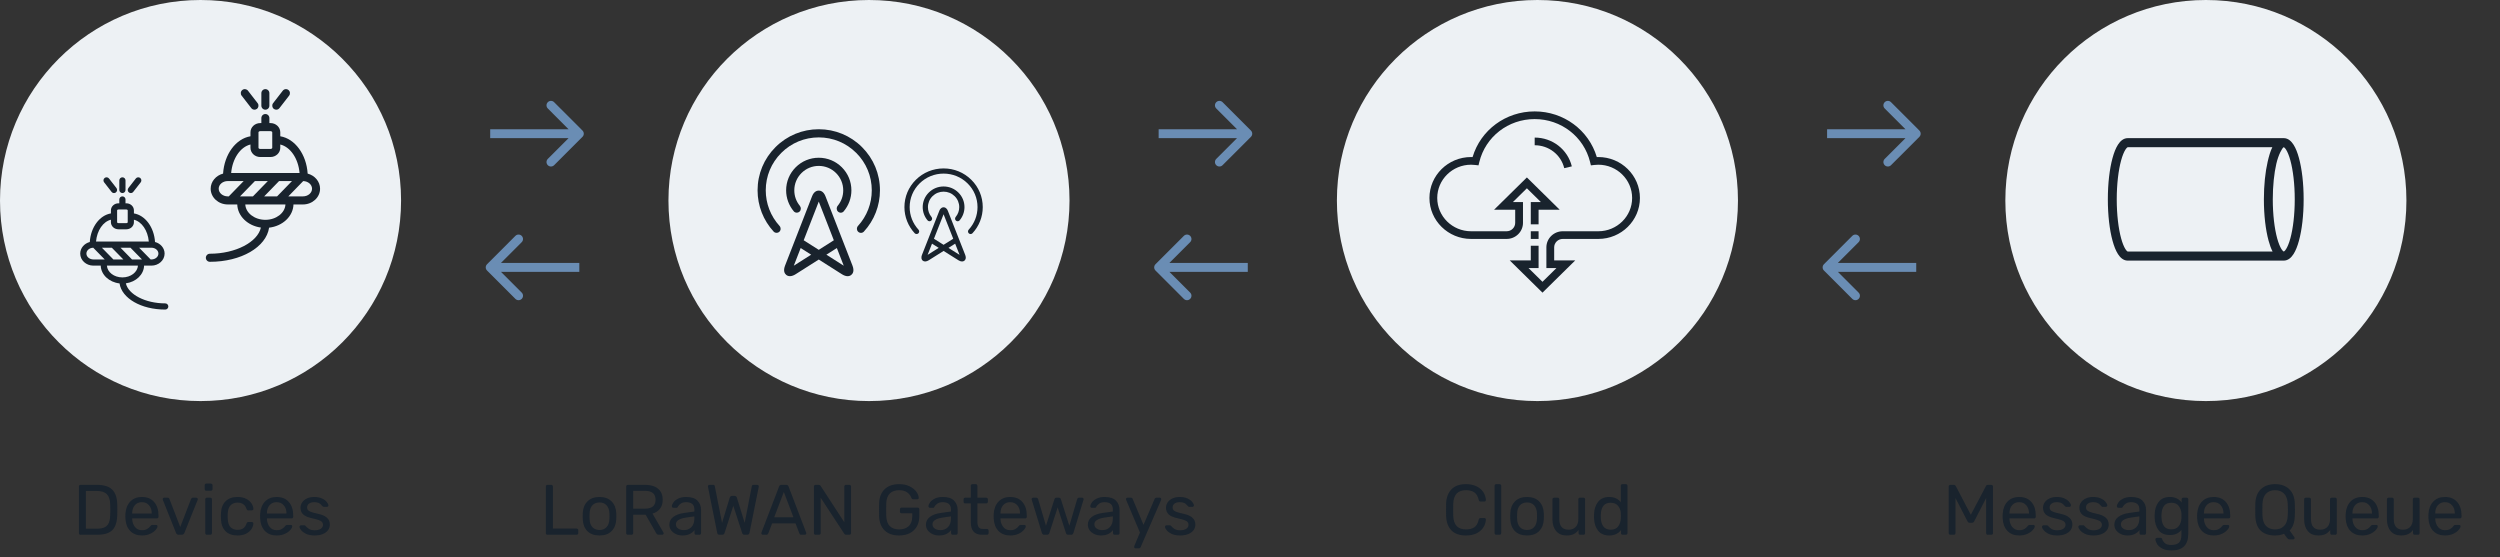
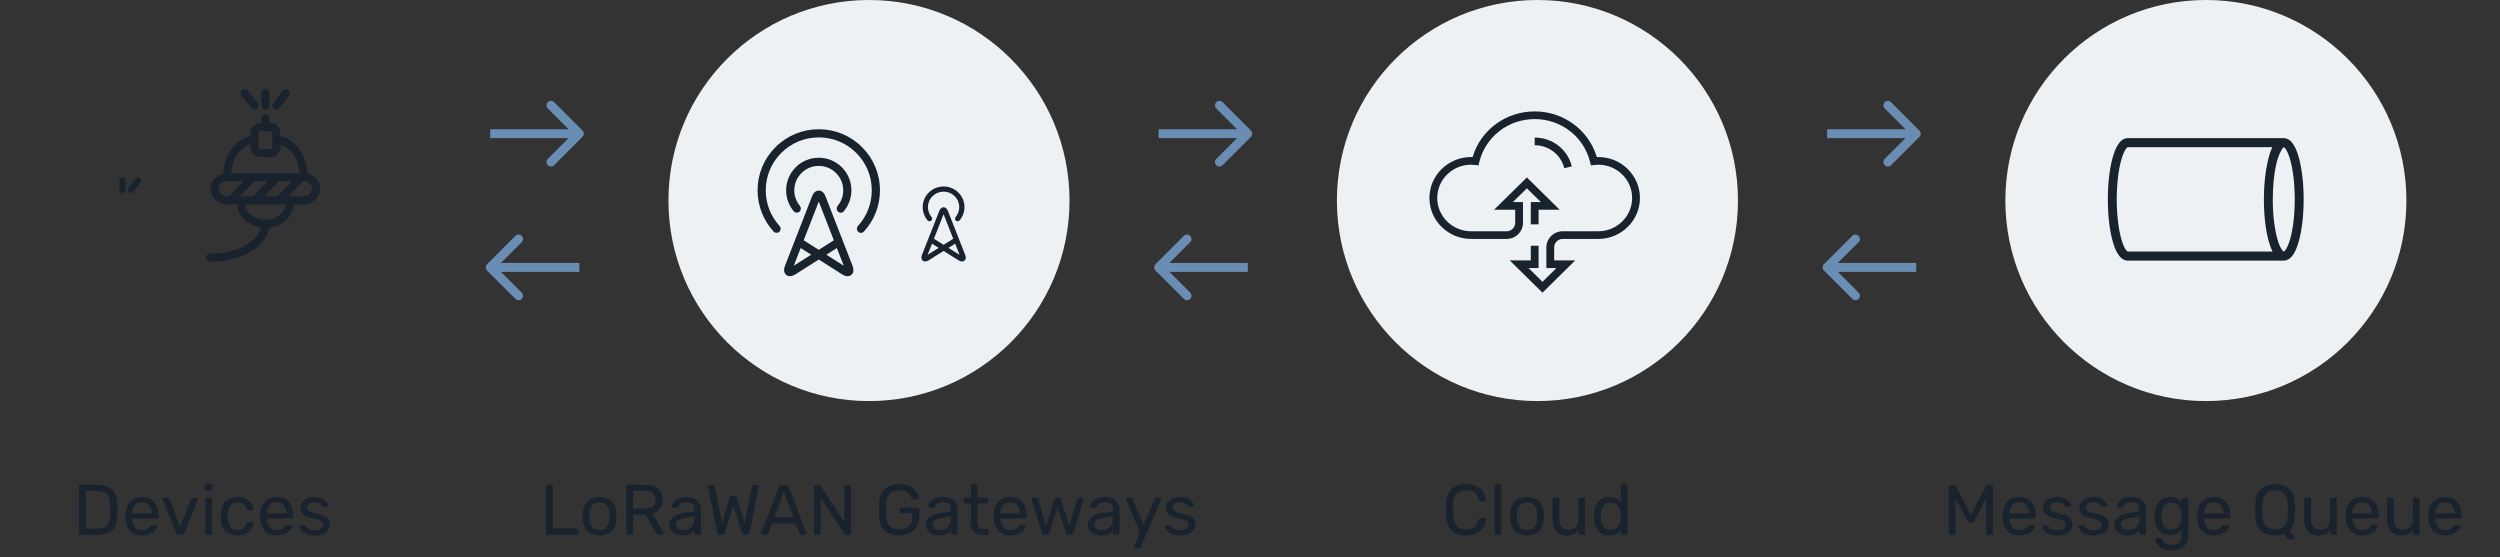
<svg xmlns="http://www.w3.org/2000/svg" width="561" height="125" viewBox="0 0 561 125" fill="none">
  <rect x="0" y="0" width="561" height="125" fill="#333333" stroke="none" />
  <circle cx="345" cy="45" r="45" transform="rotate(-90 345 45)" fill="#EDF1F4" />
  <path d="M351.016 37.737L352.717 37.334C351.788 33.53 348.361 30.872 344.383 30.872V32.594C347.549 32.594 350.277 34.709 351.016 37.737Z" fill="#19232D" />
  <path d="M346.133 65.672L353.493 58.427L348.757 58.427V55.51C348.757 55.004 348.957 54.529 349.32 54.171C349.684 53.813 350.167 53.616 350.681 53.616H358.664C363.812 53.616 368 49.495 368 44.429C368 39.362 363.812 35.24 358.664 35.24C358.553 35.24 358.439 35.242 358.322 35.247C356.505 29.177 350.877 25 344.383 25C337.887 25 332.26 29.177 330.448 35.247C330.329 35.242 330.214 35.24 330.101 35.24C324.954 35.24 320.766 39.362 320.766 44.429C320.766 49.495 324.954 53.616 330.101 53.616H338.085C339.067 53.616 339.989 53.24 340.683 52.557C341.377 51.874 341.759 50.966 341.759 50V45.339H339.496L342.633 42.252L345.77 45.339L343.509 45.339V50.344L345.258 50.344V47.062H349.993L342.633 39.816L335.274 47.062H340.01V50C340.01 50.506 339.81 50.982 339.446 51.34C339.083 51.697 338.6 51.894 338.086 51.894H330.102C325.919 51.894 322.516 48.545 322.516 44.429C322.516 40.312 325.919 36.962 330.102 36.962C330.373 36.962 330.669 36.98 331.005 37.018L331.775 37.106L331.956 36.364C333.337 30.687 338.448 26.722 344.384 26.722C350.317 26.722 355.429 30.687 356.816 36.364L356.997 37.107L357.768 37.018C358.097 36.98 358.391 36.962 358.665 36.962C362.848 36.962 366.251 40.312 366.251 44.429C366.251 48.546 362.848 51.894 358.665 51.894H350.682C349.7 51.894 348.778 52.271 348.084 52.953C347.39 53.636 347.008 54.544 347.008 55.51V60.149H349.27L346.133 63.237L342.997 60.149H345.259V55.145L343.509 55.145V58.427H338.774L346.133 65.672Z" fill="#19232D" />
-   <path d="M343.508 51.894H345.258V53.616H343.508V51.894Z" fill="#19232D" />
+   <path d="M343.508 51.894V53.616H343.508V51.894Z" fill="#19232D" />
  <path d="M122.854 120C122.747 120 122.656 119.968 122.582 119.904C122.518 119.829 122.486 119.739 122.486 119.632V109.168C122.486 109.061 122.518 108.976 122.582 108.912C122.656 108.837 122.747 108.8 122.854 108.8H123.702C123.808 108.8 123.894 108.837 123.958 108.912C124.032 108.976 124.07 109.061 124.07 109.168V118.608H129.382C129.499 118.608 129.59 118.645 129.654 118.72C129.728 118.784 129.766 118.875 129.766 118.992V119.632C129.766 119.739 129.728 119.829 129.654 119.904C129.579 119.968 129.488 120 129.382 120H122.854ZM134.53 120.16C133.356 120.16 132.444 119.829 131.794 119.168C131.154 118.507 130.812 117.627 130.77 116.528L130.754 115.84L130.77 115.152C130.812 114.064 131.159 113.189 131.81 112.528C132.46 111.856 133.367 111.52 134.53 111.52C135.692 111.52 136.599 111.856 137.25 112.528C137.9 113.189 138.247 114.064 138.29 115.152C138.3 115.269 138.306 115.499 138.306 115.84C138.306 116.181 138.3 116.411 138.29 116.528C138.247 117.627 137.9 118.507 137.25 119.168C136.61 119.829 135.703 120.16 134.53 120.16ZM134.53 118.928C135.202 118.928 135.73 118.715 136.114 118.288C136.508 117.861 136.722 117.248 136.754 116.448C136.764 116.341 136.77 116.139 136.77 115.84C136.77 115.541 136.764 115.339 136.754 115.232C136.722 114.432 136.508 113.819 136.114 113.392C135.73 112.965 135.202 112.752 134.53 112.752C133.858 112.752 133.324 112.965 132.93 113.392C132.535 113.819 132.327 114.432 132.306 115.232L132.289 115.84L132.306 116.448C132.327 117.248 132.535 117.861 132.93 118.288C133.324 118.715 133.858 118.928 134.53 118.928ZM140.885 120C140.778 120 140.688 119.968 140.613 119.904C140.549 119.829 140.517 119.739 140.517 119.632V109.184C140.517 109.067 140.549 108.976 140.613 108.912C140.688 108.837 140.778 108.8 140.885 108.8H144.789C146.016 108.8 146.976 109.088 147.669 109.664C148.362 110.24 148.709 111.072 148.709 112.16C148.709 112.971 148.506 113.637 148.101 114.16C147.706 114.683 147.146 115.045 146.421 115.248L148.885 119.504C148.917 119.568 148.933 119.627 148.933 119.68C148.933 119.765 148.896 119.84 148.821 119.904C148.757 119.968 148.682 120 148.597 120H147.829C147.669 120 147.541 119.963 147.445 119.888C147.36 119.813 147.28 119.707 147.205 119.568L144.885 115.504H142.085V119.632C142.085 119.739 142.048 119.829 141.973 119.904C141.898 119.968 141.808 120 141.701 120H140.885ZM144.725 114.144C146.314 114.144 147.109 113.477 147.109 112.144C147.109 110.811 146.314 110.144 144.725 110.144H142.085V114.144H144.725ZM153.113 120.16C152.591 120.16 152.105 120.053 151.657 119.84C151.209 119.627 150.852 119.339 150.585 118.976C150.329 118.603 150.201 118.192 150.201 117.744C150.201 117.04 150.489 116.464 151.065 116.016C151.652 115.557 152.441 115.259 153.433 115.12L155.817 114.784V114.32C155.817 113.232 155.193 112.688 153.945 112.688C153.476 112.688 153.092 112.789 152.793 112.992C152.495 113.184 152.271 113.413 152.121 113.68C152.089 113.776 152.047 113.845 151.993 113.888C151.951 113.931 151.887 113.952 151.801 113.952H151.113C151.017 113.952 150.932 113.92 150.857 113.856C150.793 113.781 150.761 113.696 150.761 113.6C150.772 113.344 150.889 113.056 151.113 112.736C151.348 112.405 151.705 112.123 152.185 111.888C152.665 111.643 153.257 111.52 153.961 111.52C155.156 111.52 156.015 111.803 156.537 112.368C157.06 112.923 157.321 113.616 157.321 114.448V119.632C157.321 119.739 157.284 119.829 157.209 119.904C157.145 119.968 157.06 120 156.953 120H156.217C156.111 120 156.02 119.968 155.945 119.904C155.881 119.829 155.849 119.739 155.849 119.632V118.944C155.615 119.285 155.273 119.573 154.825 119.808C154.377 120.043 153.807 120.16 153.113 120.16ZM153.449 118.96C154.143 118.96 154.708 118.736 155.145 118.288C155.593 117.829 155.817 117.173 155.817 116.32V115.872L153.961 116.144C153.204 116.251 152.633 116.432 152.249 116.688C151.865 116.933 151.673 117.248 151.673 117.632C151.673 118.059 151.849 118.389 152.201 118.624C152.553 118.848 152.969 118.96 153.449 118.96ZM161.436 120C161.159 120 160.994 119.856 160.94 119.568L158.876 109.296C158.866 109.243 158.86 109.184 158.86 109.12C158.86 109.035 158.892 108.96 158.956 108.896C159.02 108.832 159.095 108.8 159.18 108.8H160.012C160.236 108.8 160.364 108.891 160.396 109.072L162.028 117.328L163.756 111.664C163.852 111.408 164.023 111.28 164.268 111.28H164.86C164.999 111.28 165.106 111.317 165.18 111.392C165.266 111.467 165.324 111.557 165.356 111.664L167.1 117.328L168.716 109.072C168.748 108.891 168.882 108.8 169.116 108.8H169.948C170.034 108.8 170.108 108.832 170.172 108.896C170.236 108.96 170.268 109.035 170.268 109.12L170.252 109.296L168.188 119.568C168.124 119.856 167.959 120 167.692 120H167.068C166.791 120 166.615 119.867 166.54 119.6L164.556 113.504L162.588 119.6C162.503 119.867 162.327 120 162.06 120H161.436ZM171.171 120C171.086 120 171.011 119.968 170.947 119.904C170.883 119.84 170.851 119.765 170.851 119.68C170.851 119.595 170.857 119.536 170.867 119.504L174.835 109.152C174.921 108.917 175.091 108.8 175.347 108.8H176.435C176.691 108.8 176.862 108.917 176.947 109.152L180.899 119.504L180.931 119.68C180.931 119.765 180.899 119.84 180.835 119.904C180.771 119.968 180.697 120 180.611 120H179.795C179.678 120 179.587 119.973 179.523 119.92C179.459 119.856 179.417 119.792 179.395 119.728L178.515 117.456H173.267L172.387 119.728C172.366 119.792 172.318 119.856 172.243 119.92C172.179 119.973 172.094 120 171.987 120H171.171ZM178.051 116.08L175.891 110.4L173.731 116.08H178.051ZM183.01 120C182.903 120 182.813 119.968 182.738 119.904C182.674 119.829 182.642 119.739 182.642 119.632V109.184C182.642 109.067 182.674 108.976 182.738 108.912C182.813 108.837 182.903 108.8 183.01 108.8H183.746C183.938 108.8 184.071 108.875 184.146 109.024L189.458 117.184V109.184C189.458 109.067 189.49 108.976 189.554 108.912C189.629 108.837 189.719 108.8 189.826 108.8H190.594C190.711 108.8 190.802 108.837 190.866 108.912C190.941 108.976 190.978 109.067 190.978 109.184V119.616C190.978 119.723 190.941 119.813 190.866 119.888C190.802 119.963 190.717 120 190.61 120H189.842C189.682 120 189.554 119.925 189.458 119.776L184.162 111.696V119.632C184.162 119.739 184.125 119.829 184.05 119.904C183.975 119.968 183.885 120 183.778 120H183.01ZM201.769 120.16C200.372 120.16 199.284 119.781 198.505 119.024C197.737 118.256 197.326 117.211 197.273 115.888C197.262 115.568 197.257 115.067 197.257 114.384C197.257 113.691 197.262 113.189 197.273 112.88C197.326 111.568 197.742 110.533 198.521 109.776C199.3 109.019 200.382 108.64 201.769 108.64C202.708 108.64 203.502 108.811 204.153 109.152C204.814 109.483 205.31 109.888 205.641 110.368C205.972 110.848 206.148 111.296 206.169 111.712V111.744C206.169 111.829 206.137 111.899 206.073 111.952C206.009 112.005 205.929 112.032 205.833 112.032H204.889C204.782 112.032 204.702 112.016 204.649 111.984C204.606 111.941 204.564 111.861 204.521 111.744C204.361 111.264 204.052 110.853 203.593 110.512C203.145 110.171 202.537 110 201.769 110C200.884 110 200.19 110.24 199.689 110.72C199.188 111.2 198.916 111.947 198.873 112.96C198.862 113.269 198.857 113.744 198.857 114.384C198.857 115.013 198.862 115.488 198.873 115.808C198.916 116.832 199.188 117.589 199.689 118.08C200.19 118.56 200.884 118.8 201.769 118.8C202.665 118.8 203.38 118.555 203.913 118.064C204.446 117.573 204.713 116.837 204.713 115.856V115.184H202.313C202.206 115.184 202.116 115.152 202.041 115.088C201.977 115.013 201.945 114.917 201.945 114.8V114.288C201.945 114.181 201.977 114.091 202.041 114.016C202.116 113.941 202.206 113.904 202.313 113.904H205.929C206.036 113.904 206.121 113.941 206.185 114.016C206.26 114.08 206.297 114.171 206.297 114.288V115.824C206.297 116.699 206.116 117.461 205.753 118.112C205.39 118.763 204.868 119.269 204.185 119.632C203.502 119.984 202.697 120.16 201.769 120.16ZM210.692 120.16C210.169 120.16 209.684 120.053 209.236 119.84C208.788 119.627 208.43 119.339 208.164 118.976C207.908 118.603 207.78 118.192 207.78 117.744C207.78 117.04 208.068 116.464 208.644 116.016C209.23 115.557 210.02 115.259 211.012 115.12L213.396 114.784V114.32C213.396 113.232 212.772 112.688 211.524 112.688C211.054 112.688 210.67 112.789 210.372 112.992C210.073 113.184 209.849 113.413 209.7 113.68C209.668 113.776 209.625 113.845 209.572 113.888C209.529 113.931 209.465 113.952 209.38 113.952H208.692C208.596 113.952 208.51 113.92 208.436 113.856C208.372 113.781 208.34 113.696 208.34 113.6C208.35 113.344 208.468 113.056 208.692 112.736C208.926 112.405 209.284 112.123 209.764 111.888C210.244 111.643 210.836 111.52 211.54 111.52C212.734 111.52 213.593 111.803 214.116 112.368C214.638 112.923 214.9 113.616 214.9 114.448V119.632C214.9 119.739 214.862 119.829 214.788 119.904C214.724 119.968 214.638 120 214.532 120H213.796C213.689 120 213.598 119.968 213.524 119.904C213.46 119.829 213.428 119.739 213.428 119.632V118.944C213.193 119.285 212.852 119.573 212.404 119.808C211.956 120.043 211.385 120.16 210.692 120.16ZM211.028 118.96C211.721 118.96 212.286 118.736 212.724 118.288C213.172 117.829 213.396 117.173 213.396 116.32V115.872L211.54 116.144C210.782 116.251 210.212 116.432 209.828 116.688C209.444 116.933 209.252 117.248 209.252 117.632C209.252 118.059 209.428 118.389 209.78 118.624C210.132 118.848 210.548 118.96 211.028 118.96ZM220.37 120C218.684 120 217.842 119.061 217.842 117.184V112.96H216.594C216.487 112.96 216.396 112.928 216.322 112.864C216.258 112.789 216.226 112.699 216.226 112.592V112.048C216.226 111.941 216.258 111.856 216.322 111.792C216.396 111.717 216.487 111.68 216.594 111.68H217.842V109.008C217.842 108.901 217.874 108.816 217.938 108.752C218.012 108.677 218.103 108.64 218.21 108.64H218.962C219.068 108.64 219.154 108.677 219.218 108.752C219.292 108.816 219.33 108.901 219.33 109.008V111.68H221.314C221.42 111.68 221.506 111.717 221.57 111.792C221.644 111.856 221.682 111.941 221.682 112.048V112.592C221.682 112.699 221.644 112.789 221.57 112.864C221.506 112.928 221.42 112.96 221.314 112.96H219.33V117.072C219.33 117.605 219.42 118.011 219.602 118.288C219.783 118.555 220.082 118.688 220.498 118.688H221.474C221.58 118.688 221.666 118.725 221.73 118.8C221.804 118.864 221.842 118.949 221.842 119.056V119.632C221.842 119.739 221.804 119.829 221.73 119.904C221.666 119.968 221.58 120 221.474 120H220.37ZM226.7 120.16C225.601 120.16 224.721 119.824 224.06 119.152C223.409 118.469 223.052 117.541 222.988 116.368L222.972 115.824L222.988 115.296C223.062 114.144 223.425 113.227 224.076 112.544C224.737 111.861 225.606 111.52 226.684 111.52C227.868 111.52 228.785 111.899 229.436 112.656C230.086 113.403 230.411 114.416 230.411 115.696V115.968C230.411 116.075 230.374 116.165 230.3 116.24C230.236 116.304 230.15 116.336 230.044 116.336H224.508V116.48C224.54 117.173 224.748 117.765 225.132 118.256C225.526 118.736 226.044 118.976 226.684 118.976C227.174 118.976 227.574 118.88 227.884 118.688C228.204 118.485 228.438 118.277 228.588 118.064C228.684 117.936 228.753 117.861 228.796 117.84C228.849 117.808 228.94 117.792 229.068 117.792H229.852C229.948 117.792 230.028 117.819 230.092 117.872C230.156 117.925 230.188 118 230.188 118.096C230.188 118.331 230.038 118.613 229.74 118.944C229.452 119.275 229.041 119.563 228.508 119.808C227.985 120.043 227.382 120.16 226.7 120.16ZM228.892 115.232V115.184C228.892 114.448 228.689 113.851 228.284 113.392C227.889 112.923 227.356 112.688 226.684 112.688C226.012 112.688 225.478 112.923 225.084 113.392C224.7 113.851 224.508 114.448 224.508 115.184V115.232H228.892ZM234.314 120C234.175 120 234.069 119.968 233.994 119.904C233.919 119.84 233.855 119.739 233.802 119.6L231.53 112.176L231.498 112.016C231.498 111.92 231.53 111.84 231.594 111.776C231.669 111.712 231.749 111.68 231.834 111.68H232.538C232.645 111.68 232.73 111.712 232.794 111.776C232.869 111.829 232.917 111.888 232.938 111.952L234.714 117.984L236.618 112.016C236.639 111.931 236.687 111.856 236.762 111.792C236.837 111.717 236.938 111.68 237.066 111.68H237.61C237.738 111.68 237.839 111.717 237.914 111.792C237.989 111.856 238.037 111.931 238.058 112.016L239.962 117.984L241.738 111.952C241.749 111.899 241.786 111.84 241.85 111.776C241.925 111.712 242.015 111.68 242.122 111.68H242.842C242.927 111.68 243.002 111.712 243.066 111.776C243.13 111.84 243.162 111.92 243.162 112.016L243.13 112.176L240.874 119.6C240.821 119.739 240.757 119.84 240.682 119.904C240.607 119.968 240.495 120 240.346 120H239.722C239.434 120 239.258 119.867 239.194 119.6L237.338 113.872L235.482 119.6C235.397 119.867 235.215 120 234.938 120H234.314ZM247.02 120.16C246.497 120.16 246.012 120.053 245.564 119.84C245.116 119.627 244.758 119.339 244.492 118.976C244.236 118.603 244.108 118.192 244.108 117.744C244.108 117.04 244.396 116.464 244.972 116.016C245.558 115.557 246.348 115.259 247.34 115.12L249.724 114.784V114.32C249.724 113.232 249.1 112.688 247.852 112.688C247.382 112.688 246.998 112.789 246.7 112.992C246.401 113.184 246.177 113.413 246.028 113.68C245.996 113.776 245.953 113.845 245.9 113.888C245.857 113.931 245.793 113.952 245.708 113.952H245.02C244.924 113.952 244.838 113.92 244.764 113.856C244.7 113.781 244.668 113.696 244.668 113.6C244.678 113.344 244.796 113.056 245.02 112.736C245.254 112.405 245.612 112.123 246.092 111.888C246.572 111.643 247.164 111.52 247.868 111.52C249.062 111.52 249.921 111.803 250.444 112.368C250.966 112.923 251.228 113.616 251.228 114.448V119.632C251.228 119.739 251.19 119.829 251.116 119.904C251.052 119.968 250.966 120 250.86 120H250.124C250.017 120 249.926 119.968 249.852 119.904C249.788 119.829 249.756 119.739 249.756 119.632V118.944C249.521 119.285 249.18 119.573 248.732 119.808C248.284 120.043 247.713 120.16 247.02 120.16ZM247.356 118.96C248.049 118.96 248.614 118.736 249.052 118.288C249.5 117.829 249.724 117.173 249.724 116.32V115.872L247.868 116.144C247.11 116.251 246.54 116.432 246.156 116.688C245.772 116.933 245.58 117.248 245.58 117.632C245.58 118.059 245.756 118.389 246.108 118.624C246.46 118.848 246.876 118.96 247.356 118.96ZM254.812 123.04C254.727 123.04 254.652 123.008 254.588 122.944C254.524 122.88 254.492 122.805 254.492 122.72C254.492 122.645 254.519 122.549 254.572 122.432L255.804 119.504L252.748 112.288C252.695 112.149 252.668 112.059 252.668 112.016C252.668 111.92 252.7 111.84 252.764 111.776C252.828 111.712 252.908 111.68 253.004 111.68H253.788C253.959 111.68 254.087 111.771 254.172 111.952L256.604 117.776L259.1 111.952C259.185 111.771 259.319 111.68 259.5 111.68H260.252C260.348 111.68 260.428 111.712 260.492 111.776C260.556 111.84 260.588 111.915 260.588 112C260.588 112.032 260.561 112.128 260.508 112.288L255.964 122.768C255.879 122.949 255.745 123.04 255.564 123.04H254.812ZM264.814 120.16C264.067 120.16 263.438 120.043 262.926 119.808C262.425 119.563 262.046 119.285 261.79 118.976C261.545 118.667 261.422 118.411 261.422 118.208C261.422 118.101 261.459 118.021 261.534 117.968C261.619 117.904 261.705 117.872 261.79 117.872H262.51C262.617 117.872 262.713 117.925 262.798 118.032C263.054 118.331 263.331 118.565 263.63 118.736C263.929 118.907 264.329 118.992 264.83 118.992C265.385 118.992 265.833 118.885 266.174 118.672C266.526 118.448 266.702 118.144 266.702 117.76C266.702 117.504 266.627 117.296 266.478 117.136C266.339 116.965 266.094 116.821 265.742 116.704C265.401 116.576 264.889 116.437 264.206 116.288C263.278 116.085 262.617 115.792 262.222 115.408C261.838 115.024 261.646 114.528 261.646 113.92C261.646 113.515 261.763 113.131 261.998 112.768C262.243 112.395 262.595 112.096 263.054 111.872C263.523 111.637 264.083 111.52 264.734 111.52C265.417 111.52 265.998 111.632 266.478 111.856C266.958 112.08 267.315 112.347 267.55 112.656C267.795 112.955 267.918 113.205 267.918 113.408C267.918 113.504 267.881 113.584 267.806 113.648C267.742 113.712 267.662 113.744 267.566 113.744H266.894C266.766 113.744 266.659 113.691 266.574 113.584C266.403 113.381 266.254 113.227 266.126 113.12C266.009 113.003 265.833 112.901 265.598 112.816C265.374 112.731 265.086 112.688 264.734 112.688C264.222 112.688 263.827 112.8 263.55 113.024C263.273 113.237 263.134 113.52 263.134 113.872C263.134 114.096 263.193 114.288 263.31 114.448C263.427 114.597 263.651 114.736 263.982 114.864C264.323 114.992 264.814 115.125 265.454 115.264C266.467 115.477 267.182 115.787 267.598 116.192C268.025 116.587 268.238 117.093 268.238 117.712C268.238 118.171 268.105 118.587 267.838 118.96C267.571 119.333 267.177 119.627 266.654 119.84C266.142 120.053 265.529 120.16 264.814 120.16Z" fill="#19232D" />
  <path d="M328.956 120.16C327.526 120.16 326.438 119.776 325.692 119.008C324.956 118.24 324.561 117.179 324.508 115.824C324.497 115.536 324.492 115.067 324.492 114.416C324.492 113.755 324.497 113.275 324.508 112.976C324.561 111.632 324.961 110.576 325.708 109.808C326.454 109.029 327.537 108.64 328.956 108.64C329.905 108.64 330.71 108.811 331.372 109.152C332.033 109.483 332.534 109.92 332.876 110.464C333.217 111.008 333.404 111.589 333.436 112.208V112.24C333.436 112.325 333.398 112.4 333.324 112.464C333.26 112.517 333.185 112.544 333.1 112.544H332.22C332.006 112.544 331.873 112.421 331.82 112.176C331.638 111.376 331.313 110.816 330.844 110.496C330.374 110.165 329.745 110 328.956 110C327.121 110 326.172 111.019 326.108 113.056C326.097 113.344 326.092 113.787 326.092 114.384C326.092 114.981 326.097 115.435 326.108 115.744C326.172 117.781 327.121 118.8 328.956 118.8C329.745 118.8 330.374 118.64 330.844 118.32C331.324 117.989 331.649 117.424 331.82 116.624C331.852 116.485 331.9 116.389 331.964 116.336C332.028 116.283 332.113 116.256 332.22 116.256H333.1C333.196 116.256 333.276 116.288 333.34 116.352C333.414 116.405 333.446 116.48 333.436 116.576C333.404 117.205 333.217 117.792 332.876 118.336C332.534 118.88 332.033 119.323 331.372 119.664C330.71 119.995 329.905 120.16 328.956 120.16ZM335.756 120C335.649 120 335.559 119.968 335.484 119.904C335.42 119.829 335.388 119.739 335.388 119.632V109.008C335.388 108.901 335.42 108.816 335.484 108.752C335.559 108.677 335.649 108.64 335.756 108.64H336.508C336.615 108.64 336.7 108.677 336.764 108.752C336.839 108.816 336.876 108.901 336.876 109.008V119.632C336.876 119.739 336.839 119.829 336.764 119.904C336.7 119.968 336.615 120 336.508 120H335.756ZM342.671 120.16C341.497 120.16 340.585 119.829 339.935 119.168C339.295 118.507 338.953 117.627 338.911 116.528L338.895 115.84L338.911 115.152C338.953 114.064 339.3 113.189 339.951 112.528C340.601 111.856 341.508 111.52 342.671 111.52C343.833 111.52 344.74 111.856 345.391 112.528C346.041 113.189 346.388 114.064 346.431 115.152C346.441 115.269 346.447 115.499 346.447 115.84C346.447 116.181 346.441 116.411 346.431 116.528C346.388 117.627 346.041 118.507 345.391 119.168C344.751 119.829 343.844 120.16 342.671 120.16ZM342.671 118.928C343.343 118.928 343.871 118.715 344.255 118.288C344.649 117.861 344.863 117.248 344.895 116.448C344.905 116.341 344.911 116.139 344.911 115.84C344.911 115.541 344.905 115.339 344.895 115.232C344.863 114.432 344.649 113.819 344.255 113.392C343.871 112.965 343.343 112.752 342.671 112.752C341.999 112.752 341.465 112.965 341.071 113.392C340.676 113.819 340.468 114.432 340.447 115.232L340.431 115.84L340.447 116.448C340.468 117.248 340.676 117.861 341.071 118.288C341.465 118.715 341.999 118.928 342.671 118.928ZM351.554 120.16C350.541 120.16 349.757 119.835 349.202 119.184C348.647 118.523 348.37 117.648 348.37 116.56V112.048C348.37 111.941 348.402 111.856 348.466 111.792C348.541 111.717 348.631 111.68 348.738 111.68H349.538C349.645 111.68 349.73 111.717 349.794 111.792C349.869 111.856 349.906 111.941 349.906 112.048V116.48C349.906 118.069 350.599 118.864 351.986 118.864C352.658 118.864 353.191 118.656 353.586 118.24C353.981 117.813 354.178 117.227 354.178 116.48V112.048C354.178 111.941 354.21 111.856 354.274 111.792C354.349 111.717 354.439 111.68 354.546 111.68H355.346C355.453 111.68 355.538 111.717 355.602 111.792C355.666 111.856 355.698 111.941 355.698 112.048V119.632C355.698 119.739 355.666 119.829 355.602 119.904C355.538 119.968 355.453 120 355.346 120H354.594C354.487 120 354.397 119.968 354.322 119.904C354.258 119.829 354.226 119.739 354.226 119.632V118.928C353.927 119.333 353.565 119.643 353.138 119.856C352.711 120.059 352.183 120.16 351.554 120.16ZM361.115 120.16C360.006 120.16 359.168 119.797 358.603 119.072C358.038 118.347 357.739 117.429 357.707 116.32L357.691 115.84L357.707 115.36C357.739 114.261 358.038 113.349 358.603 112.624C359.168 111.888 360.006 111.52 361.115 111.52C362.214 111.52 363.078 111.909 363.707 112.688V109.008C363.707 108.901 363.739 108.816 363.803 108.752C363.878 108.677 363.968 108.64 364.075 108.64H364.843C364.95 108.64 365.035 108.677 365.099 108.752C365.174 108.816 365.211 108.901 365.211 109.008V119.632C365.211 119.739 365.174 119.829 365.099 119.904C365.035 119.968 364.95 120 364.843 120H364.123C364.016 120 363.926 119.968 363.851 119.904C363.787 119.829 363.755 119.739 363.755 119.632V118.96C363.136 119.76 362.256 120.16 361.115 120.16ZM361.451 118.864C362.187 118.864 362.736 118.624 363.099 118.144C363.472 117.653 363.675 117.072 363.707 116.4C363.718 116.283 363.723 116.08 363.723 115.792C363.723 115.493 363.718 115.285 363.707 115.168C363.686 114.539 363.483 113.989 363.099 113.52C362.715 113.051 362.166 112.816 361.451 112.816C360.694 112.816 360.139 113.051 359.787 113.52C359.446 113.989 359.259 114.608 359.227 115.376L359.211 115.84C359.211 117.856 359.958 118.864 361.451 118.864Z" fill="#19232D" />
  <path d="M437.658 120C437.552 120 437.461 119.968 437.386 119.904C437.322 119.829 437.29 119.739 437.29 119.632V109.184C437.29 109.067 437.322 108.976 437.386 108.912C437.461 108.837 437.552 108.8 437.658 108.8H438.458C438.629 108.8 438.768 108.885 438.874 109.056L442.25 115.52L445.658 109.056C445.68 108.992 445.722 108.933 445.786 108.88C445.861 108.827 445.952 108.8 446.058 108.8H446.842C446.96 108.8 447.05 108.837 447.114 108.912C447.189 108.976 447.226 109.067 447.226 109.184V119.632C447.226 119.739 447.189 119.829 447.114 119.904C447.04 119.968 446.949 120 446.842 120H446.058C445.952 120 445.861 119.968 445.786 119.904C445.722 119.829 445.69 119.739 445.69 119.632V111.76L443.018 116.976C442.912 117.2 442.741 117.312 442.506 117.312H442.01C441.776 117.312 441.605 117.2 441.498 116.976L438.81 111.76V119.632C438.81 119.739 438.773 119.829 438.698 119.904C438.634 119.968 438.549 120 438.442 120H437.658ZM453.114 120.16C452.015 120.16 451.135 119.824 450.474 119.152C449.823 118.469 449.466 117.541 449.402 116.368L449.386 115.824L449.402 115.296C449.476 114.144 449.839 113.227 450.49 112.544C451.151 111.861 452.02 111.52 453.098 111.52C454.282 111.52 455.199 111.899 455.85 112.656C456.5 113.403 456.826 114.416 456.826 115.696V115.968C456.826 116.075 456.788 116.165 456.714 116.24C456.65 116.304 456.564 116.336 456.458 116.336H450.922V116.48C450.954 117.173 451.162 117.765 451.546 118.256C451.94 118.736 452.458 118.976 453.098 118.976C453.588 118.976 453.988 118.88 454.298 118.688C454.618 118.485 454.852 118.277 455.002 118.064C455.098 117.936 455.167 117.861 455.21 117.84C455.263 117.808 455.354 117.792 455.482 117.792H456.266C456.362 117.792 456.442 117.819 456.506 117.872C456.57 117.925 456.602 118 456.602 118.096C456.602 118.331 456.452 118.613 456.154 118.944C455.866 119.275 455.455 119.563 454.922 119.808C454.399 120.043 453.796 120.16 453.114 120.16ZM455.306 115.232V115.184C455.306 114.448 455.103 113.851 454.698 113.392C454.303 112.923 453.77 112.688 453.098 112.688C452.426 112.688 451.892 112.923 451.498 113.392C451.114 113.851 450.922 114.448 450.922 115.184V115.232H455.306ZM461.619 120.16C460.872 120.16 460.243 120.043 459.731 119.808C459.229 119.563 458.851 119.285 458.595 118.976C458.349 118.667 458.227 118.411 458.227 118.208C458.227 118.101 458.264 118.021 458.339 117.968C458.424 117.904 458.509 117.872 458.595 117.872H459.315C459.421 117.872 459.517 117.925 459.603 118.032C459.859 118.331 460.136 118.565 460.435 118.736C460.733 118.907 461.133 118.992 461.635 118.992C462.189 118.992 462.637 118.885 462.979 118.672C463.331 118.448 463.507 118.144 463.507 117.76C463.507 117.504 463.432 117.296 463.283 117.136C463.144 116.965 462.899 116.821 462.547 116.704C462.205 116.576 461.693 116.437 461.011 116.288C460.083 116.085 459.421 115.792 459.027 115.408C458.643 115.024 458.451 114.528 458.451 113.92C458.451 113.515 458.568 113.131 458.803 112.768C459.048 112.395 459.4 112.096 459.859 111.872C460.328 111.637 460.888 111.52 461.539 111.52C462.221 111.52 462.803 111.632 463.283 111.856C463.763 112.08 464.12 112.347 464.355 112.656C464.6 112.955 464.723 113.205 464.723 113.408C464.723 113.504 464.685 113.584 464.611 113.648C464.547 113.712 464.467 113.744 464.371 113.744H463.699C463.571 113.744 463.464 113.691 463.379 113.584C463.208 113.381 463.059 113.227 462.931 113.12C462.813 113.003 462.637 112.901 462.403 112.816C462.179 112.731 461.891 112.688 461.539 112.688C461.027 112.688 460.632 112.8 460.355 113.024C460.077 113.237 459.939 113.52 459.939 113.872C459.939 114.096 459.997 114.288 460.115 114.448C460.232 114.597 460.456 114.736 460.787 114.864C461.128 114.992 461.619 115.125 462.259 115.264C463.272 115.477 463.987 115.787 464.403 116.192C464.829 116.587 465.043 117.093 465.043 117.712C465.043 118.171 464.909 118.587 464.643 118.96C464.376 119.333 463.981 119.627 463.459 119.84C462.947 120.053 462.333 120.16 461.619 120.16ZM469.775 120.16C469.028 120.16 468.399 120.043 467.887 119.808C467.386 119.563 467.007 119.285 466.751 118.976C466.506 118.667 466.383 118.411 466.383 118.208C466.383 118.101 466.42 118.021 466.495 117.968C466.58 117.904 466.666 117.872 466.751 117.872H467.471C467.578 117.872 467.674 117.925 467.759 118.032C468.015 118.331 468.292 118.565 468.591 118.736C468.89 118.907 469.29 118.992 469.791 118.992C470.346 118.992 470.794 118.885 471.135 118.672C471.487 118.448 471.663 118.144 471.663 117.76C471.663 117.504 471.588 117.296 471.439 117.136C471.3 116.965 471.055 116.821 470.703 116.704C470.362 116.576 469.85 116.437 469.167 116.288C468.239 116.085 467.578 115.792 467.183 115.408C466.799 115.024 466.607 114.528 466.607 113.92C466.607 113.515 466.724 113.131 466.959 112.768C467.204 112.395 467.556 112.096 468.015 111.872C468.484 111.637 469.044 111.52 469.695 111.52C470.378 111.52 470.959 111.632 471.439 111.856C471.919 112.08 472.276 112.347 472.511 112.656C472.756 112.955 472.879 113.205 472.879 113.408C472.879 113.504 472.842 113.584 472.767 113.648C472.703 113.712 472.623 113.744 472.527 113.744H471.855C471.727 113.744 471.62 113.691 471.535 113.584C471.364 113.381 471.215 113.227 471.087 113.12C470.97 113.003 470.794 112.901 470.559 112.816C470.335 112.731 470.047 112.688 469.695 112.688C469.183 112.688 468.788 112.8 468.511 113.024C468.234 113.237 468.095 113.52 468.095 113.872C468.095 114.096 468.154 114.288 468.271 114.448C468.388 114.597 468.612 114.736 468.943 114.864C469.284 114.992 469.775 115.125 470.415 115.264C471.428 115.477 472.143 115.787 472.559 116.192C472.986 116.587 473.199 117.093 473.199 117.712C473.199 118.171 473.066 118.587 472.799 118.96C472.532 119.333 472.138 119.627 471.615 119.84C471.103 120.053 470.49 120.16 469.775 120.16ZM477.371 120.16C476.849 120.16 476.363 120.053 475.915 119.84C475.467 119.627 475.11 119.339 474.843 118.976C474.587 118.603 474.459 118.192 474.459 117.744C474.459 117.04 474.747 116.464 475.323 116.016C475.91 115.557 476.699 115.259 477.691 115.12L480.075 114.784V114.32C480.075 113.232 479.451 112.688 478.203 112.688C477.734 112.688 477.35 112.789 477.051 112.992C476.753 113.184 476.529 113.413 476.379 113.68C476.347 113.776 476.305 113.845 476.251 113.888C476.209 113.931 476.145 113.952 476.059 113.952H475.371C475.275 113.952 475.19 113.92 475.115 113.856C475.051 113.781 475.019 113.696 475.019 113.6C475.03 113.344 475.147 113.056 475.371 112.736C475.606 112.405 475.963 112.123 476.443 111.888C476.923 111.643 477.515 111.52 478.219 111.52C479.414 111.52 480.273 111.803 480.795 112.368C481.318 112.923 481.579 113.616 481.579 114.448V119.632C481.579 119.739 481.542 119.829 481.467 119.904C481.403 119.968 481.318 120 481.211 120H480.475C480.369 120 480.278 119.968 480.203 119.904C480.139 119.829 480.107 119.739 480.107 119.632V118.944C479.873 119.285 479.531 119.573 479.083 119.808C478.635 120.043 478.065 120.16 477.371 120.16ZM477.707 118.96C478.401 118.96 478.966 118.736 479.403 118.288C479.851 117.829 480.075 117.173 480.075 116.32V115.872L478.219 116.144C477.462 116.251 476.891 116.432 476.507 116.688C476.123 116.933 475.931 117.248 475.931 117.632C475.931 118.059 476.107 118.389 476.459 118.624C476.811 118.848 477.227 118.96 477.707 118.96ZM487.287 123.52C486.413 123.52 485.709 123.371 485.175 123.072C484.642 122.784 484.263 122.453 484.039 122.08C483.815 121.707 483.693 121.371 483.671 121.072C483.661 120.965 483.693 120.875 483.767 120.8C483.853 120.725 483.943 120.688 484.039 120.688H484.807C484.903 120.688 484.983 120.709 485.047 120.752C485.111 120.805 485.165 120.896 485.207 121.024C485.335 121.365 485.543 121.659 485.831 121.904C486.13 122.16 486.589 122.288 487.207 122.288C487.997 122.288 488.578 122.117 488.951 121.776C489.325 121.445 489.511 120.853 489.511 120V118.912C489.234 119.264 488.882 119.547 488.455 119.76C488.029 119.963 487.522 120.064 486.935 120.064C485.805 120.064 484.957 119.707 484.391 118.992C483.837 118.267 483.543 117.349 483.511 116.24L483.495 115.792L483.511 115.36C483.543 114.261 483.842 113.349 484.407 112.624C484.973 111.888 485.815 111.52 486.935 111.52C488.055 111.52 488.93 111.931 489.559 112.752V112.064C489.559 111.957 489.591 111.867 489.655 111.792C489.73 111.717 489.821 111.68 489.927 111.68H490.663C490.77 111.68 490.861 111.717 490.935 111.792C491.01 111.867 491.047 111.957 491.047 112.064V119.824C491.047 122.288 489.794 123.52 487.287 123.52ZM487.255 118.784C487.981 118.784 488.53 118.544 488.903 118.064C489.277 117.584 489.479 117.013 489.511 116.352C489.522 116.256 489.527 116.069 489.527 115.792C489.527 115.525 489.522 115.344 489.511 115.248C489.479 114.587 489.277 114.016 488.903 113.536C488.541 113.056 487.991 112.816 487.255 112.816C486.498 112.816 485.949 113.051 485.607 113.52C485.266 113.989 485.079 114.608 485.047 115.376L485.031 115.792L485.047 116.224C485.079 116.981 485.266 117.6 485.607 118.08C485.949 118.549 486.498 118.784 487.255 118.784ZM496.754 120.16C495.656 120.16 494.776 119.824 494.114 119.152C493.464 118.469 493.106 117.541 493.042 116.368L493.026 115.824L493.042 115.296C493.117 114.144 493.48 113.227 494.13 112.544C494.792 111.861 495.661 111.52 496.738 111.52C497.922 111.52 498.84 111.899 499.49 112.656C500.141 113.403 500.466 114.416 500.466 115.696V115.968C500.466 116.075 500.429 116.165 500.354 116.24C500.29 116.304 500.205 116.336 500.098 116.336H494.562V116.48C494.594 117.173 494.802 117.765 495.186 118.256C495.581 118.736 496.098 118.976 496.738 118.976C497.229 118.976 497.629 118.88 497.938 118.688C498.258 118.485 498.493 118.277 498.642 118.064C498.738 117.936 498.808 117.861 498.85 117.84C498.904 117.808 498.994 117.792 499.122 117.792H499.906C500.002 117.792 500.082 117.819 500.146 117.872C500.21 117.925 500.242 118 500.242 118.096C500.242 118.331 500.093 118.613 499.794 118.944C499.506 119.275 499.096 119.563 498.562 119.808C498.04 120.043 497.437 120.16 496.754 120.16ZM498.946 115.232V115.184C498.946 114.448 498.744 113.851 498.338 113.392C497.944 112.923 497.41 112.688 496.738 112.688C496.066 112.688 495.533 112.923 495.138 113.392C494.754 113.851 494.562 114.448 494.562 115.184V115.232H498.946ZM513.725 121.04C513.608 121.04 513.507 121.003 513.421 120.928C513.336 120.864 513.256 120.779 513.181 120.672L512.525 119.776C511.971 120.032 511.304 120.16 510.525 120.16C509.139 120.16 508.061 119.797 507.293 119.072C506.536 118.336 506.136 117.232 506.093 115.76C506.083 115.44 506.077 114.987 506.077 114.4C506.077 113.813 506.083 113.365 506.093 113.056C506.136 111.616 506.552 110.523 507.341 109.776C508.131 109.019 509.192 108.64 510.525 108.64C511.869 108.64 512.931 109.019 513.709 109.776C514.499 110.523 514.915 111.616 514.957 113.056C514.979 113.675 514.989 114.123 514.989 114.4C514.989 114.667 514.979 115.12 514.957 115.76C514.915 117.221 514.531 118.315 513.805 119.04L514.861 120.544C514.893 120.608 514.909 120.667 514.909 120.72V120.752C514.909 120.827 514.877 120.891 514.813 120.944C514.749 121.008 514.675 121.04 514.589 121.04H513.725ZM510.525 118.8C511.368 118.8 512.04 118.544 512.541 118.032C513.053 117.52 513.331 116.736 513.373 115.68C513.395 115.04 513.405 114.613 513.405 114.4C513.405 114.165 513.395 113.739 513.373 113.12C513.331 112.064 513.053 111.28 512.541 110.768C512.04 110.256 511.368 110 510.525 110C509.683 110 509.011 110.256 508.509 110.768C508.008 111.28 507.736 112.064 507.693 113.12C507.683 113.429 507.677 113.856 507.677 114.4C507.677 114.933 507.683 115.36 507.693 115.68C507.736 116.736 508.008 117.52 508.509 118.032C509.011 118.544 509.683 118.8 510.525 118.8ZM520.233 120.16C519.22 120.16 518.436 119.835 517.881 119.184C517.327 118.523 517.049 117.648 517.049 116.56V112.048C517.049 111.941 517.081 111.856 517.145 111.792C517.22 111.717 517.311 111.68 517.417 111.68H518.217C518.324 111.68 518.409 111.717 518.473 111.792C518.548 111.856 518.585 111.941 518.585 112.048V116.48C518.585 118.069 519.279 118.864 520.665 118.864C521.337 118.864 521.871 118.656 522.265 118.24C522.66 117.813 522.857 117.227 522.857 116.48V112.048C522.857 111.941 522.889 111.856 522.953 111.792C523.028 111.717 523.119 111.68 523.225 111.68H524.025C524.132 111.68 524.217 111.717 524.281 111.792C524.345 111.856 524.377 111.941 524.377 112.048V119.632C524.377 119.739 524.345 119.829 524.281 119.904C524.217 119.968 524.132 120 524.025 120H523.273C523.167 120 523.076 119.968 523.001 119.904C522.937 119.829 522.905 119.739 522.905 119.632V118.928C522.607 119.333 522.244 119.643 521.817 119.856C521.391 120.059 520.863 120.16 520.233 120.16ZM530.082 120.16C528.984 120.16 528.104 119.824 527.442 119.152C526.792 118.469 526.434 117.541 526.37 116.368L526.354 115.824L526.37 115.296C526.445 114.144 526.808 113.227 527.458 112.544C528.12 111.861 528.989 111.52 530.066 111.52C531.25 111.52 532.168 111.899 532.818 112.656C533.469 113.403 533.794 114.416 533.794 115.696V115.968C533.794 116.075 533.757 116.165 533.682 116.24C533.618 116.304 533.533 116.336 533.426 116.336H527.89V116.48C527.922 117.173 528.13 117.765 528.514 118.256C528.909 118.736 529.426 118.976 530.066 118.976C530.557 118.976 530.957 118.88 531.266 118.688C531.586 118.485 531.821 118.277 531.97 118.064C532.066 117.936 532.136 117.861 532.178 117.84C532.232 117.808 532.322 117.792 532.45 117.792H533.234C533.33 117.792 533.41 117.819 533.474 117.872C533.538 117.925 533.57 118 533.57 118.096C533.57 118.331 533.421 118.613 533.122 118.944C532.834 119.275 532.424 119.563 531.89 119.808C531.368 120.043 530.765 120.16 530.082 120.16ZM532.274 115.232V115.184C532.274 114.448 532.072 113.851 531.666 113.392C531.272 112.923 530.738 112.688 530.066 112.688C529.394 112.688 528.861 112.923 528.466 113.392C528.082 113.851 527.89 114.448 527.89 115.184V115.232H532.274ZM538.811 120.16C537.798 120.16 537.014 119.835 536.459 119.184C535.905 118.523 535.627 117.648 535.627 116.56V112.048C535.627 111.941 535.659 111.856 535.723 111.792C535.798 111.717 535.889 111.68 535.995 111.68H536.795C536.902 111.68 536.987 111.717 537.051 111.792C537.126 111.856 537.163 111.941 537.163 112.048V116.48C537.163 118.069 537.857 118.864 539.243 118.864C539.915 118.864 540.449 118.656 540.843 118.24C541.238 117.813 541.435 117.227 541.435 116.48V112.048C541.435 111.941 541.467 111.856 541.531 111.792C541.606 111.717 541.697 111.68 541.803 111.68H542.603C542.71 111.68 542.795 111.717 542.859 111.792C542.923 111.856 542.955 111.941 542.955 112.048V119.632C542.955 119.739 542.923 119.829 542.859 119.904C542.795 119.968 542.71 120 542.603 120H541.851C541.745 120 541.654 119.968 541.579 119.904C541.515 119.829 541.483 119.739 541.483 119.632V118.928C541.185 119.333 540.822 119.643 540.395 119.856C539.969 120.059 539.441 120.16 538.811 120.16ZM548.66 120.16C547.562 120.16 546.682 119.824 546.02 119.152C545.37 118.469 545.012 117.541 544.948 116.368L544.932 115.824L544.948 115.296C545.023 114.144 545.386 113.227 546.036 112.544C546.698 111.861 547.567 111.52 548.644 111.52C549.828 111.52 550.746 111.899 551.396 112.656C552.047 113.403 552.372 114.416 552.372 115.696V115.968C552.372 116.075 552.335 116.165 552.26 116.24C552.196 116.304 552.111 116.336 552.004 116.336H546.468V116.48C546.5 117.173 546.708 117.765 547.092 118.256C547.487 118.736 548.004 118.976 548.644 118.976C549.135 118.976 549.535 118.88 549.844 118.688C550.164 118.485 550.399 118.277 550.548 118.064C550.644 117.936 550.714 117.861 550.756 117.84C550.81 117.808 550.9 117.792 551.028 117.792H551.812C551.908 117.792 551.988 117.819 552.052 117.872C552.116 117.925 552.148 118 552.148 118.096C552.148 118.331 551.999 118.613 551.7 118.944C551.412 119.275 551.002 119.563 550.468 119.808C549.946 120.043 549.343 120.16 548.66 120.16ZM550.852 115.232V115.184C550.852 114.448 550.65 113.851 550.244 113.392C549.85 112.923 549.316 112.688 548.644 112.688C547.972 112.688 547.439 112.923 547.044 113.392C546.66 113.851 546.468 114.448 546.468 115.184V115.232H550.852Z" fill="#19232D" />
  <circle cx="495" cy="45" r="45" transform="rotate(-90 495 45)" fill="#EDF1F4" />
  <path fill-rule="evenodd" clip-rule="evenodd" d="M516.938 44.74C516.938 41.15 516.55 37.903 515.889 35.472C515.559 34.257 515.168 33.245 514.662 32.459C514.169 31.693 513.479 31.034 512.55 31.002C512.527 31 512.503 31 512.48 31L477.459 31C476.494 31 475.782 31.674 475.276 32.459C474.771 33.245 474.38 34.257 474.049 35.472C473.388 37.903 473 41.15 473 44.74C473 48.328 473.388 51.576 474.049 54.007C474.38 55.223 474.771 56.234 475.276 57.021C475.769 57.788 476.459 58.447 477.388 58.479C477.389 58.479 477.389 58.479 477.388 58.479C477.412 58.481 477.435 58.481 477.458 58.481H512.479C513.444 58.481 514.156 57.807 514.662 57.021C515.167 56.234 515.558 55.223 515.889 54.007C516.55 51.576 516.938 48.328 516.938 44.74H516.938ZM514.941 44.74C514.941 48.176 514.556 51.289 513.965 53.464C513.669 54.551 513.315 55.403 512.992 55.905C512.669 56.407 512.471 56.446 512.48 56.446C512.488 56.446 512.29 56.407 511.966 55.905C511.643 55.403 511.288 54.55 510.992 53.463C510.4 51.289 510.013 48.175 510.013 44.74C510.013 41.671 510.32 38.863 510.809 36.747C511.295 34.641 512.125 33.26 512.406 33.069C512.465 33.033 512.486 33.035 512.48 33.035C512.472 33.035 512.67 33.074 512.992 33.575C513.315 34.077 513.669 34.929 513.965 36.015C514.556 38.189 514.941 41.303 514.941 44.74H514.941ZM509.967 56.446H477.459C477.467 56.446 477.269 56.407 476.947 55.905C476.624 55.403 476.269 54.551 475.974 53.464C475.383 51.289 474.997 48.176 474.997 44.74C474.997 41.303 475.383 38.189 475.974 36.015C476.269 34.929 476.624 34.077 476.946 33.575C477.269 33.074 477.467 33.035 477.459 33.035H509.912C509.47 33.912 509.158 35.009 508.865 36.28C508.329 38.6 508.016 41.535 508.016 44.74C508.016 48.328 508.406 51.576 509.068 54.008C509.323 54.945 509.615 55.761 509.967 56.446Z" fill="#19232D" />
  <path d="M18.073 120C17.966 120 17.875 119.968 17.8 119.904C17.736 119.829 17.704 119.739 17.704 119.632V109.184C17.704 109.067 17.736 108.976 17.8 108.912C17.875 108.837 17.966 108.8 18.073 108.8H21.704C23.315 108.8 24.478 109.163 25.192 109.888C25.907 110.603 26.28 111.685 26.312 113.136C26.323 113.445 26.328 113.861 26.328 114.384C26.328 114.907 26.323 115.328 26.312 115.648C26.28 116.661 26.11 117.488 25.8 118.128C25.502 118.757 25.027 119.227 24.377 119.536C23.726 119.845 22.862 120 21.785 120H18.073ZM21.704 118.64C22.441 118.64 23.022 118.539 23.448 118.336C23.886 118.133 24.201 117.813 24.392 117.376C24.595 116.928 24.707 116.331 24.729 115.584C24.75 114.944 24.761 114.544 24.761 114.384C24.761 114.213 24.75 113.819 24.729 113.2C24.707 112.144 24.456 111.376 23.977 110.896C23.497 110.405 22.712 110.16 21.625 110.16H19.273V118.64H21.704ZM31.856 120.16C30.757 120.16 29.877 119.824 29.216 119.152C28.565 118.469 28.208 117.541 28.144 116.368L28.128 115.824L28.144 115.296C28.218 114.144 28.581 113.227 29.232 112.544C29.893 111.861 30.762 111.52 31.84 111.52C33.024 111.52 33.941 111.899 34.592 112.656C35.242 113.403 35.568 114.416 35.568 115.696V115.968C35.568 116.075 35.53 116.165 35.456 116.24C35.392 116.304 35.306 116.336 35.2 116.336H29.664V116.48C29.696 117.173 29.904 117.765 30.288 118.256C30.682 118.736 31.2 118.976 31.84 118.976C32.33 118.976 32.73 118.88 33.04 118.688C33.36 118.485 33.594 118.277 33.744 118.064C33.84 117.936 33.909 117.861 33.952 117.84C34.005 117.808 34.096 117.792 34.224 117.792H35.008C35.104 117.792 35.184 117.819 35.248 117.872C35.312 117.925 35.344 118 35.344 118.096C35.344 118.331 35.194 118.613 34.896 118.944C34.608 119.275 34.197 119.563 33.664 119.808C33.141 120.043 32.538 120.16 31.856 120.16ZM34.048 115.232V115.184C34.048 114.448 33.845 113.851 33.44 113.392C33.045 112.923 32.512 112.688 31.84 112.688C31.168 112.688 30.634 112.923 30.24 113.392C29.856 113.851 29.664 114.448 29.664 115.184V115.232H34.048ZM40.096 120C39.818 120 39.621 119.867 39.504 119.6L36.544 112.176L36.512 112.016C36.512 111.92 36.544 111.84 36.608 111.776C36.672 111.712 36.752 111.68 36.848 111.68H37.616C37.797 111.68 37.93 111.771 38.016 111.952L40.448 118.256L42.88 111.952C42.976 111.771 43.104 111.68 43.264 111.68H44.048C44.133 111.68 44.208 111.712 44.272 111.776C44.346 111.84 44.384 111.92 44.384 112.016L44.352 112.176L41.376 119.6C41.258 119.867 41.061 120 40.784 120H40.096ZM46.299 110.128C46.192 110.128 46.102 110.096 46.027 110.032C45.963 109.957 45.931 109.867 45.931 109.76V108.896C45.931 108.789 45.963 108.699 46.027 108.624C46.102 108.549 46.192 108.512 46.299 108.512H47.307C47.414 108.512 47.504 108.549 47.579 108.624C47.654 108.699 47.691 108.789 47.691 108.896V109.76C47.691 109.867 47.654 109.957 47.579 110.032C47.504 110.096 47.414 110.128 47.307 110.128H46.299ZM46.427 120C46.32 120 46.23 119.968 46.155 119.904C46.091 119.829 46.059 119.739 46.059 119.632V112.048C46.059 111.941 46.091 111.856 46.155 111.792C46.23 111.717 46.32 111.68 46.427 111.68H47.195C47.302 111.68 47.387 111.717 47.451 111.792C47.526 111.856 47.563 111.941 47.563 112.048V119.632C47.563 119.739 47.526 119.829 47.451 119.904C47.387 119.968 47.302 120 47.195 120H46.427ZM53.294 120.16C52.153 120.16 51.257 119.84 50.606 119.2C49.966 118.549 49.625 117.643 49.582 116.48L49.566 115.84L49.582 115.2C49.625 114.037 49.966 113.136 50.606 112.496C51.257 111.845 52.153 111.52 53.294 111.52C54.062 111.52 54.713 111.659 55.246 111.936C55.779 112.213 56.174 112.555 56.43 112.96C56.697 113.365 56.841 113.771 56.862 114.176C56.873 114.283 56.841 114.368 56.766 114.432C56.691 114.496 56.601 114.528 56.494 114.528H55.726C55.619 114.528 55.539 114.507 55.486 114.464C55.433 114.421 55.379 114.336 55.326 114.208C55.145 113.696 54.889 113.333 54.558 113.12C54.227 112.896 53.811 112.784 53.31 112.784C52.649 112.784 52.121 112.992 51.726 113.408C51.342 113.813 51.134 114.437 51.102 115.28L51.086 115.856L51.102 116.4C51.134 117.253 51.342 117.883 51.726 118.288C52.11 118.693 52.638 118.896 53.31 118.896C53.811 118.896 54.227 118.789 54.558 118.576C54.889 118.352 55.145 117.984 55.326 117.472C55.379 117.344 55.433 117.259 55.486 117.216C55.539 117.163 55.619 117.136 55.726 117.136H56.494C56.601 117.136 56.691 117.173 56.766 117.248C56.841 117.312 56.873 117.397 56.862 117.504C56.841 117.899 56.697 118.304 56.43 118.72C56.174 119.125 55.779 119.467 55.246 119.744C54.723 120.021 54.073 120.16 53.294 120.16ZM62.09 120.16C60.992 120.16 60.111 119.824 59.45 119.152C58.8 118.469 58.442 117.541 58.378 116.368L58.362 115.824L58.378 115.296C58.453 114.144 58.816 113.227 59.466 112.544C60.127 111.861 60.997 111.52 62.074 111.52C63.258 111.52 64.175 111.899 64.826 112.656C65.477 113.403 65.802 114.416 65.802 115.696V115.968C65.802 116.075 65.765 116.165 65.69 116.24C65.626 116.304 65.541 116.336 65.434 116.336H59.898V116.48C59.93 117.173 60.138 117.765 60.522 118.256C60.917 118.736 61.434 118.976 62.074 118.976C62.565 118.976 62.965 118.88 63.274 118.688C63.594 118.485 63.829 118.277 63.978 118.064C64.074 117.936 64.144 117.861 64.186 117.84C64.24 117.808 64.33 117.792 64.458 117.792H65.242C65.338 117.792 65.418 117.819 65.482 117.872C65.546 117.925 65.578 118 65.578 118.096C65.578 118.331 65.429 118.613 65.13 118.944C64.842 119.275 64.431 119.563 63.898 119.808C63.376 120.043 62.773 120.16 62.09 120.16ZM64.282 115.232V115.184C64.282 114.448 64.079 113.851 63.674 113.392C63.279 112.923 62.746 112.688 62.074 112.688C61.402 112.688 60.869 112.923 60.474 113.392C60.09 113.851 59.898 114.448 59.898 115.184V115.232H64.282ZM70.595 120.16C69.849 120.16 69.219 120.043 68.707 119.808C68.206 119.563 67.827 119.285 67.571 118.976C67.326 118.667 67.203 118.411 67.203 118.208C67.203 118.101 67.241 118.021 67.315 117.968C67.401 117.904 67.486 117.872 67.571 117.872H68.291C68.398 117.872 68.494 117.925 68.579 118.032C68.835 118.331 69.113 118.565 69.411 118.736C69.71 118.907 70.11 118.992 70.611 118.992C71.166 118.992 71.614 118.885 71.955 118.672C72.307 118.448 72.483 118.144 72.483 117.76C72.483 117.504 72.409 117.296 72.259 117.136C72.121 116.965 71.875 116.821 71.523 116.704C71.182 116.576 70.67 116.437 69.987 116.288C69.059 116.085 68.398 115.792 68.003 115.408C67.619 115.024 67.427 114.528 67.427 113.92C67.427 113.515 67.545 113.131 67.779 112.768C68.025 112.395 68.377 112.096 68.835 111.872C69.305 111.637 69.865 111.52 70.515 111.52C71.198 111.52 71.779 111.632 72.259 111.856C72.739 112.08 73.097 112.347 73.331 112.656C73.577 112.955 73.699 113.205 73.699 113.408C73.699 113.504 73.662 113.584 73.587 113.648C73.523 113.712 73.443 113.744 73.347 113.744H72.675C72.547 113.744 72.441 113.691 72.355 113.584C72.185 113.381 72.035 113.227 71.907 113.12C71.79 113.003 71.614 112.901 71.379 112.816C71.155 112.731 70.867 112.688 70.515 112.688C70.003 112.688 69.609 112.8 69.331 113.024C69.054 113.237 68.915 113.52 68.915 113.872C68.915 114.096 68.974 114.288 69.091 114.448C69.209 114.597 69.433 114.736 69.763 114.864C70.105 114.992 70.595 115.125 71.235 115.264C72.249 115.477 72.963 115.787 73.379 116.192C73.806 116.587 74.019 117.093 74.019 117.712C74.019 118.171 73.886 118.587 73.619 118.96C73.353 119.333 72.958 119.627 72.435 119.84C71.923 120.053 71.31 120.16 70.595 120.16Z" fill="#19232D" />
-   <path d="M45 0C69.853 0 90 20.147 90 45C90 69.853 69.853 90 45 90C20.147 90 0 69.853 0 45C0 20.147 20.147 0 45 0Z" fill="#EDF1F4" />
  <path d="M69.038 38.956C68.762 34.617 66.178 31.128 62.895 30.58L62.895 29.686C62.895 28.546 61.907 27.618 60.695 27.618L60.45 27.618L60.45 26.494C60.45 25.993 60.047 25.587 59.55 25.587C59.052 25.587 58.649 25.993 58.649 26.494L58.649 27.618L58.405 27.618C57.191 27.618 56.204 28.546 56.204 29.686L56.204 30.58C52.92 31.128 50.335 34.618 50.06 38.956C48.455 39.379 47.275 40.738 47.275 42.348C47.275 44.296 48.997 45.88 51.114 45.88L53.241 45.88C53.326 48.502 55.595 50.659 58.545 51.066C57.813 54.323 52.871 56.936 47.093 56.936C46.595 56.936 46.192 57.342 46.192 57.843C46.192 58.343 46.595 58.749 47.093 58.749C54.13 58.749 59.735 55.447 60.386 51.088C63.417 50.742 65.771 48.552 65.858 45.88L67.986 45.88C70.102 45.88 71.824 44.296 71.824 42.348C71.823 40.737 70.643 39.378 69.038 38.956ZM59.281 44.067L62.602 40.651C62.608 40.645 62.61 40.637 62.616 40.63L65.522 40.63L62.18 44.067L59.281 44.067L59.281 44.067ZM54.223 44.067C54.213 44.067 54.203 44.067 54.192 44.067L53.86 44.067L57.182 40.651C57.188 40.645 57.19 40.637 57.196 40.63L60.102 40.63L56.761 44.067L54.223 44.067L54.223 44.067ZM58.005 29.686C58.005 29.568 58.179 29.431 58.404 29.431L60.694 29.431C60.919 29.431 61.093 29.568 61.093 29.686L61.093 33.169C61.093 33.287 60.919 33.424 60.694 33.424L58.404 33.424C58.179 33.424 58.005 33.287 58.005 33.169L58.005 29.686ZM56.203 32.426L56.203 33.169C56.203 34.308 57.19 35.236 58.404 35.236L60.694 35.236C61.907 35.236 62.894 34.308 62.894 33.169L62.894 32.426C65.165 32.979 66.94 35.574 67.223 38.817L51.874 38.817C52.157 35.574 53.932 32.979 56.203 32.426ZM49.075 42.348C49.075 41.401 49.99 40.63 51.114 40.63L54.682 40.63L51.34 44.067L51.114 44.067C49.99 44.067 49.075 43.295 49.075 42.348ZM59.549 49.328C57.122 49.328 55.142 47.794 55.042 45.88L64.055 45.88C63.955 47.794 61.974 49.328 59.549 49.328ZM67.985 44.067L64.894 44.067C64.891 44.067 64.888 44.067 64.885 44.067L64.7 44.067L68.022 40.651C68.027 40.646 68.028 40.639 68.033 40.635C69.133 40.657 70.022 41.415 70.022 42.349C70.022 43.295 69.108 44.067 67.985 44.067Z" fill="#19232D" />
  <path d="M59.548 24.616C60.046 24.616 60.449 24.211 60.449 23.71L60.449 20.906C60.449 20.405 60.046 20 59.549 20C59.051 20 58.648 20.405 58.648 20.906L58.648 23.71C58.648 24.211 59.051 24.616 59.548 24.616Z" fill="#19232D" />
  <path d="M61.44 24.425C61.604 24.554 61.8 24.616 61.993 24.616C62.261 24.616 62.527 24.497 62.704 24.267L64.876 21.464C65.182 21.069 65.111 20.499 64.719 20.192C64.327 19.884 63.76 19.954 63.456 20.349L61.284 23.153C60.977 23.547 61.048 24.117 61.44 24.425Z" fill="#19232D" />
  <path d="M56.394 24.267C56.572 24.496 56.837 24.616 57.105 24.616C57.298 24.616 57.493 24.554 57.658 24.425C58.05 24.117 58.12 23.547 57.815 23.153L55.644 20.349C55.337 19.955 54.772 19.884 54.38 20.192C53.987 20.499 53.917 21.069 54.223 21.464L56.394 24.267Z" fill="#19232D" />
-   <path d="M20.149 54.305C20.362 50.982 22.356 48.309 24.889 47.89V47.205C24.889 46.332 25.65 45.621 26.586 45.621H26.774V44.76C26.774 44.376 27.085 44.066 27.469 44.066C27.853 44.066 28.164 44.376 28.164 44.76V45.621H28.352C29.288 45.621 30.05 46.332 30.05 47.205V47.89C32.583 48.31 34.577 50.983 34.789 54.305C36.027 54.629 36.937 55.67 36.937 56.904C36.937 58.395 35.609 59.608 33.975 59.608H32.335C32.269 61.617 30.519 63.269 28.243 63.581C28.808 66.076 32.62 68.077 37.078 68.077C37.462 68.077 37.773 68.388 37.773 68.771C37.773 69.155 37.462 69.466 37.078 69.466C31.649 69.466 27.326 66.936 26.823 63.598C24.485 63.333 22.669 61.655 22.603 59.608H20.961C19.329 59.608 18 58.395 18 56.904C18.001 55.67 18.911 54.629 20.149 54.305ZM27.676 58.22L25.114 55.604C25.109 55.599 25.108 55.593 25.104 55.588H22.862L25.44 58.22H27.676V58.22ZM31.578 58.22C31.586 58.22 31.593 58.22 31.601 58.22H31.857L29.295 55.604C29.29 55.599 29.289 55.593 29.285 55.588H27.042L29.62 58.22H31.578V58.22ZM28.661 47.205C28.661 47.115 28.526 47.01 28.353 47.01H26.586C26.413 47.01 26.279 47.115 26.279 47.205V49.873C26.279 49.963 26.413 50.068 26.586 50.068H28.353C28.526 50.068 28.661 49.963 28.661 49.873V47.205ZM30.05 49.304V49.873C30.05 50.746 29.289 51.456 28.353 51.456H26.586C25.65 51.456 24.889 50.746 24.889 49.873V49.304C23.137 49.727 21.768 51.715 21.549 54.199H33.39C33.171 51.715 31.802 49.727 30.05 49.304ZM35.548 56.904C35.548 56.178 34.843 55.587 33.976 55.587H31.223L33.801 58.22H33.976C34.843 58.22 35.548 57.629 35.548 56.904ZM27.47 62.25C29.341 62.25 30.869 61.074 30.945 59.608H23.993C24.071 61.074 25.598 62.25 27.47 62.25ZM20.962 58.22H23.346C23.349 58.22 23.351 58.22 23.353 58.22H23.496L20.933 55.604C20.93 55.6 20.929 55.594 20.925 55.591C20.076 55.608 19.39 56.189 19.39 56.904C19.39 57.629 20.096 58.22 20.962 58.22Z" fill="#19232D" />
  <path d="M27.47 43.322C27.087 43.322 26.775 43.012 26.775 42.628V40.481C26.775 40.097 27.087 39.786 27.47 39.786C27.854 39.786 28.165 40.097 28.165 40.481V42.628C28.165 43.012 27.854 43.322 27.47 43.322Z" fill="#19232D" />
-   <path d="M26.011 43.176C25.884 43.274 25.733 43.322 25.584 43.322C25.377 43.322 25.172 43.231 25.035 43.055L23.361 40.907C23.125 40.605 23.179 40.169 23.482 39.933C23.784 39.697 24.221 39.751 24.456 40.054L26.131 42.201C26.368 42.503 26.313 42.94 26.011 43.176Z" fill="#19232D" />
  <path d="M29.903 43.055C29.766 43.23 29.562 43.322 29.355 43.322C29.206 43.322 29.055 43.274 28.928 43.175C28.626 42.94 28.572 42.503 28.808 42.201L30.482 40.054C30.718 39.752 31.155 39.697 31.457 39.933C31.76 40.169 31.814 40.605 31.578 40.907L29.903 43.055Z" fill="#19232D" />
  <circle cx="195" cy="45" r="45" transform="rotate(-90 195 45)" fill="#EDF1F4" />
  <path d="M188.028 47.466C188.198 47.635 188.431 47.733 188.668 47.733C188.923 47.733 189.163 47.622 189.326 47.429C190.441 46.116 191.055 44.44 191.055 42.71C191.055 40.758 190.293 38.921 188.91 37.539C187.527 36.158 185.688 35.397 183.731 35.397C181.774 35.397 179.934 36.158 178.552 37.539C177.169 38.921 176.407 40.757 176.407 42.71C176.407 44.44 177.021 46.116 178.135 47.429C178.453 47.804 179.079 47.819 179.434 47.466C179.78 47.121 179.799 46.566 179.478 46.176C178.669 45.191 178.242 43.992 178.242 42.711C178.242 41.247 178.813 39.871 179.85 38.835C180.886 37.8 182.265 37.23 183.731 37.23C185.197 37.23 186.576 37.8 187.612 38.835C188.648 39.871 189.22 41.247 189.22 42.711C189.22 43.992 188.793 45.191 187.984 46.175C187.664 46.565 187.682 47.121 188.028 47.466Z" fill="#19232D" />
  <path d="M193.44 33.016C190.847 30.426 187.399 29 183.731 29C180.063 29 176.615 30.426 174.022 33.016C171.428 35.605 170 39.048 170 42.71C170 46.152 171.28 49.441 173.606 51.969C173.937 52.329 174.555 52.338 174.904 51.989C175.256 51.637 175.265 51.068 174.924 50.694C172.933 48.509 171.835 45.674 171.835 42.71C171.835 39.537 173.073 36.555 175.32 34.311C177.566 32.068 180.553 30.832 183.731 30.832C186.908 30.832 189.896 32.068 192.142 34.311C194.389 36.554 195.626 39.537 195.626 42.71C195.626 45.674 194.529 48.509 192.537 50.694C192.195 51.069 192.205 51.637 192.557 51.989C192.73 52.162 192.959 52.256 193.202 52.256C193.45 52.256 193.688 52.152 193.856 51.969C196.181 49.441 197.462 46.152 197.462 42.71C197.462 39.047 196.033 35.604 193.44 33.016Z" fill="#19232D" />
  <path d="M185.231 44.034C184.802 42.931 184.107 42.767 183.731 42.767C183.355 42.767 182.66 42.931 182.231 44.034L176.176 59.58C175.712 60.769 176.059 61.382 176.43 61.688C176.946 62.111 177.703 62.067 178.55 61.528L183.731 58.237L188.911 61.528C189.381 61.826 189.814 61.977 190.201 61.977C190.514 61.977 190.801 61.877 191.031 61.688C191.404 61.382 191.749 60.769 191.286 59.581L185.231 44.034ZM178.127 59.625L179.672 55.658L182.022 57.151L178.127 59.625ZM180.35 53.917L183.731 45.237L187.112 53.917L183.731 56.065L180.35 53.917ZM185.44 57.151L187.79 55.658L189.335 59.626L185.44 57.151Z" fill="#19232D" />
  <path d="M214.492 49.489C214.6 49.596 214.75 49.658 214.901 49.658C215.064 49.658 215.218 49.588 215.323 49.466C216.036 48.634 216.429 47.573 216.429 46.477C216.429 45.24 215.941 44.077 215.056 43.202C214.171 42.327 212.994 41.845 211.742 41.845C210.489 41.845 209.312 42.327 208.427 43.202C207.542 44.077 207.054 45.24 207.054 46.477C207.054 47.572 207.447 48.634 208.16 49.466C208.364 49.703 208.765 49.713 208.992 49.489C209.213 49.271 209.225 48.919 209.02 48.672C208.502 48.048 208.229 47.289 208.229 46.477C208.229 45.55 208.594 44.679 209.258 44.023C209.921 43.367 210.803 43.006 211.742 43.006C212.68 43.006 213.562 43.367 214.226 44.023C214.889 44.679 215.255 45.55 215.255 46.477C215.255 47.289 214.981 48.048 214.464 48.671C214.259 48.918 214.271 49.27 214.492 49.489Z" fill="#19232D" />
-   <path d="M217.955 40.337C216.296 38.697 214.089 37.794 211.742 37.794C209.394 37.794 207.187 38.697 205.528 40.337C203.868 41.977 202.954 44.157 202.954 46.477C202.954 48.657 203.773 50.74 205.262 52.341C205.473 52.569 205.869 52.575 206.093 52.353C206.318 52.131 206.324 51.77 206.106 51.534C204.831 50.15 204.128 48.354 204.128 46.477C204.128 44.468 204.92 42.579 206.358 41.158C207.796 39.737 209.708 38.955 211.742 38.955C213.775 38.955 215.687 39.737 217.125 41.158C218.563 42.578 219.355 44.467 219.355 46.477C219.355 48.354 218.652 50.15 217.378 51.534C217.159 51.771 217.165 52.131 217.391 52.353C217.501 52.463 217.648 52.523 217.803 52.523C217.962 52.523 218.114 52.457 218.221 52.341C219.71 50.74 220.529 48.657 220.529 46.477C220.529 44.157 219.615 41.977 217.955 40.337Z" fill="#19232D" />
  <path d="M212.702 47.315C212.427 46.617 211.982 46.513 211.741 46.513C211.501 46.513 211.056 46.617 210.781 47.315L206.906 57.161C206.61 57.914 206.831 58.303 207.069 58.496C207.399 58.764 207.883 58.736 208.426 58.395L211.741 56.31L215.057 58.395C215.357 58.584 215.635 58.679 215.882 58.679C216.082 58.679 216.266 58.616 216.414 58.496C216.652 58.303 216.873 57.914 216.577 57.162L212.702 47.315ZM208.155 57.19L209.144 54.677L210.648 55.623L208.155 57.19ZM209.578 53.575L211.741 48.077L213.905 53.575L211.741 54.935L209.578 53.575ZM212.835 55.623L214.339 54.677L215.328 57.19L212.835 55.623Z" fill="#19232D" />
  <path d="M130.707 29.293C131.098 29.683 131.098 30.317 130.707 30.707L124.343 37.071C123.953 37.462 123.319 37.462 122.929 37.071C122.538 36.681 122.538 36.047 122.929 35.657L128.586 30L122.929 24.343C122.538 23.953 122.538 23.32 122.929 22.929C123.319 22.538 123.953 22.538 124.343 22.929L130.707 29.293ZM110 29L130 29L130 31L110 31L110 29Z" fill="#6A8DB4" />
  <path d="M109.293 59.293C108.902 59.683 108.902 60.317 109.293 60.707L115.657 67.071C116.047 67.462 116.681 67.462 117.071 67.071C117.462 66.68 117.462 66.047 117.071 65.657L111.414 60L117.071 54.343C117.462 53.953 117.462 53.319 117.071 52.929C116.681 52.538 116.047 52.538 115.657 52.929L109.293 59.293ZM130 59L110 59L110 61L130 61L130 59Z" fill="#6A8DB4" />
  <path d="M280.707 29.293C281.098 29.683 281.098 30.317 280.707 30.707L274.343 37.071C273.953 37.462 273.319 37.462 272.929 37.071C272.538 36.681 272.538 36.047 272.929 35.657L278.586 30L272.929 24.343C272.538 23.953 272.538 23.32 272.929 22.929C273.319 22.538 273.953 22.538 274.343 22.929L280.707 29.293ZM260 29L280 29L280 31L260 31L260 29Z" fill="#6A8DB4" />
  <path d="M259.293 59.293C258.902 59.683 258.902 60.317 259.293 60.707L265.657 67.071C266.047 67.462 266.681 67.462 267.071 67.071C267.462 66.68 267.462 66.047 267.071 65.657L261.414 60L267.071 54.343C267.462 53.953 267.462 53.319 267.071 52.929C266.681 52.538 266.047 52.538 265.657 52.929L259.293 59.293ZM280 59L260 59L260 61L280 61L280 59Z" fill="#6A8DB4" />
  <path d="M430.707 29.293C431.098 29.683 431.098 30.317 430.707 30.707L424.343 37.071C423.953 37.462 423.319 37.462 422.929 37.071C422.538 36.681 422.538 36.047 422.929 35.657L428.586 30L422.929 24.343C422.538 23.953 422.538 23.32 422.929 22.929C423.319 22.538 423.953 22.538 424.343 22.929L430.707 29.293ZM410 29L430 29L430 31L410 31L410 29Z" fill="#6A8DB4" />
  <path d="M409.293 59.293C408.902 59.683 408.902 60.317 409.293 60.707L415.657 67.071C416.047 67.462 416.681 67.462 417.071 67.071C417.462 66.68 417.462 66.047 417.071 65.657L411.414 60L417.071 54.343C417.462 53.953 417.462 53.319 417.071 52.929C416.681 52.538 416.047 52.538 415.657 52.929L409.293 59.293ZM430 59L410 59L410 61L430 61L430 59Z" fill="#6A8DB4" />
</svg>